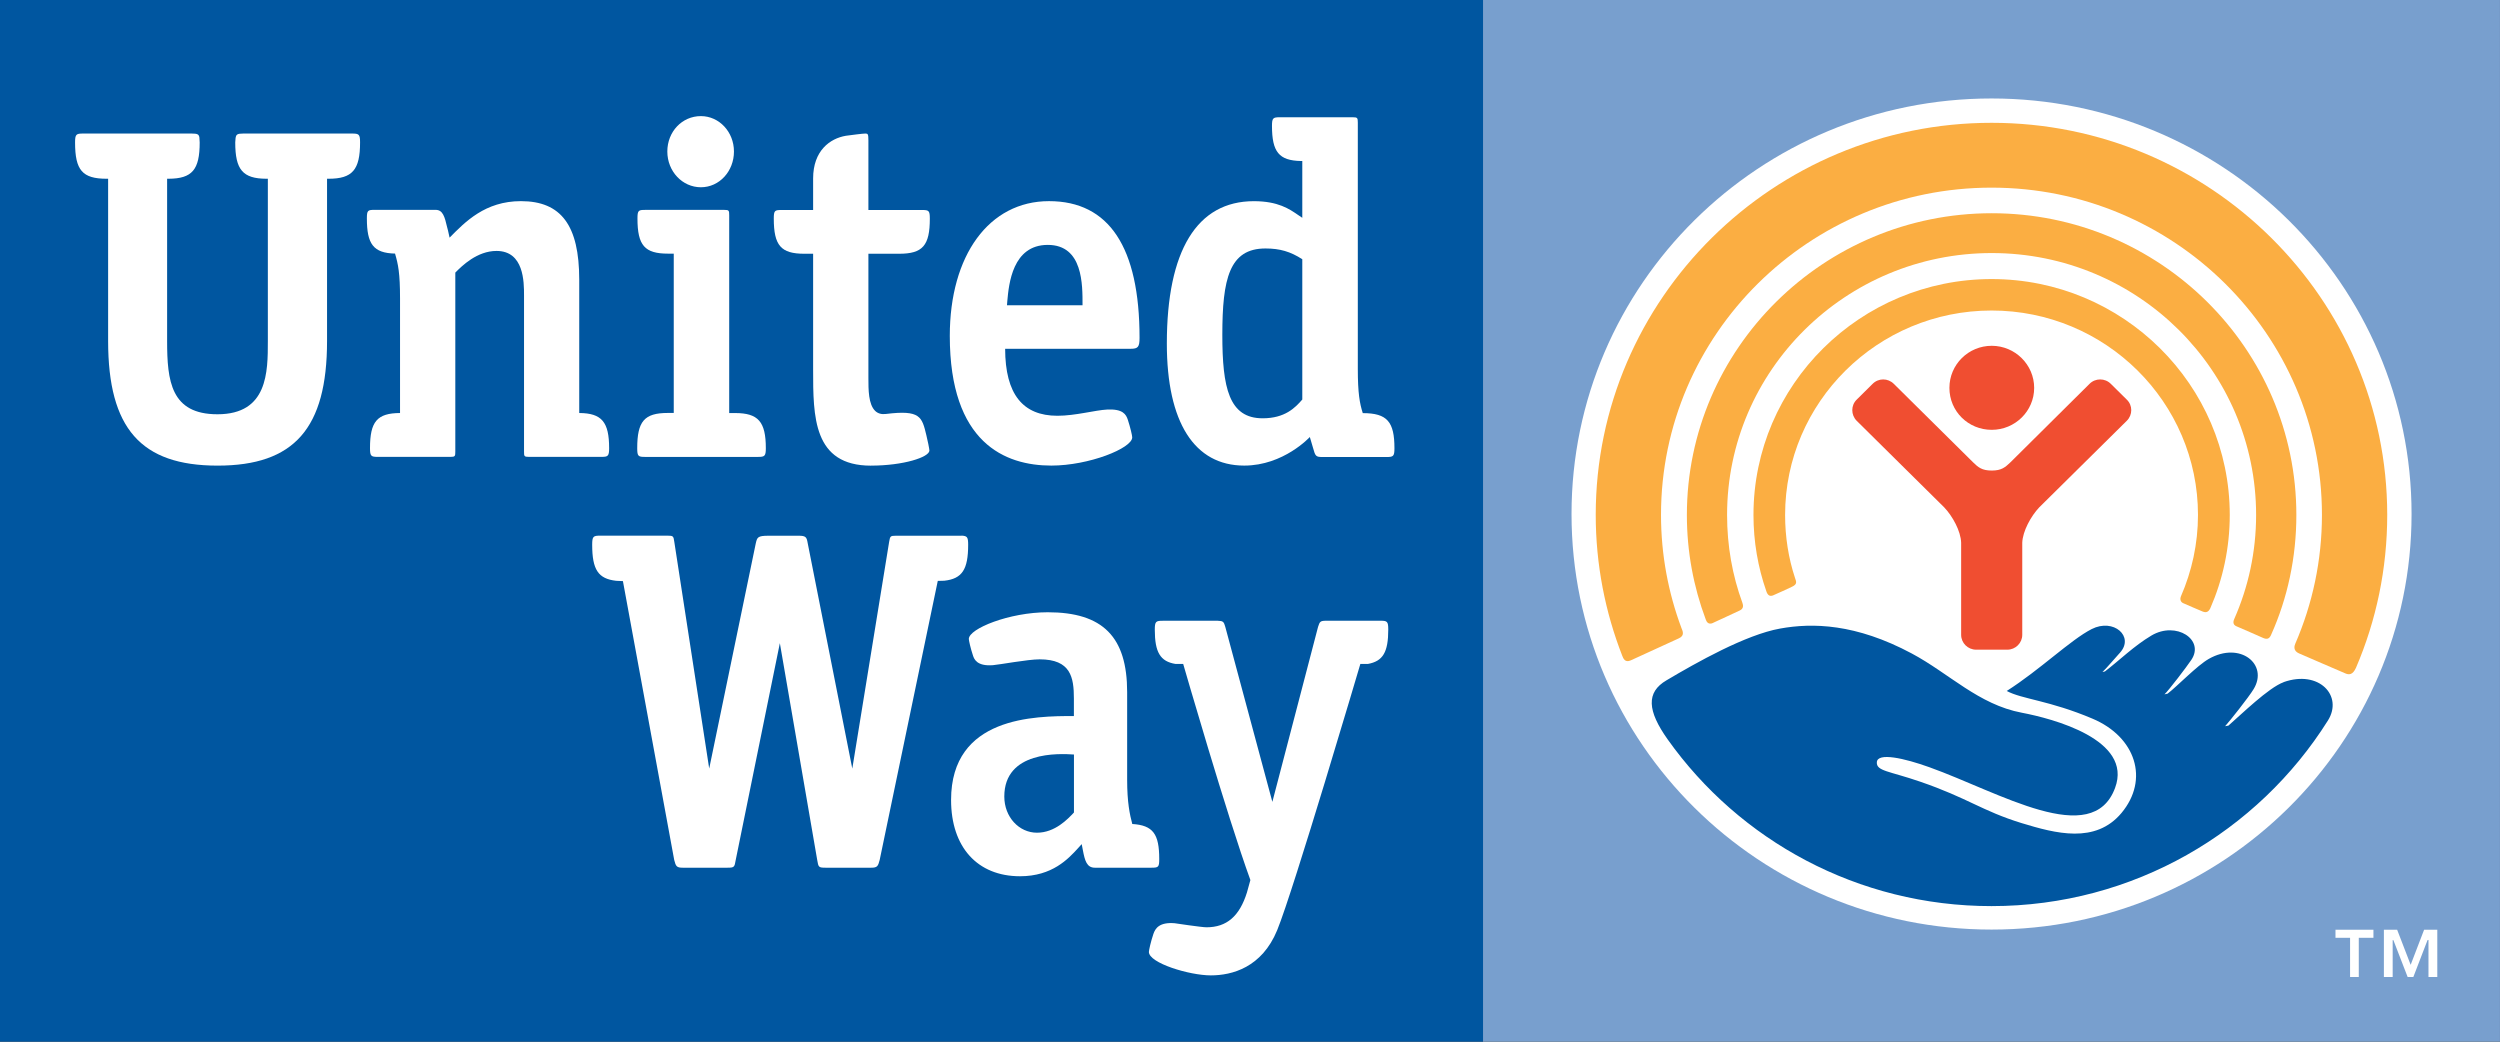
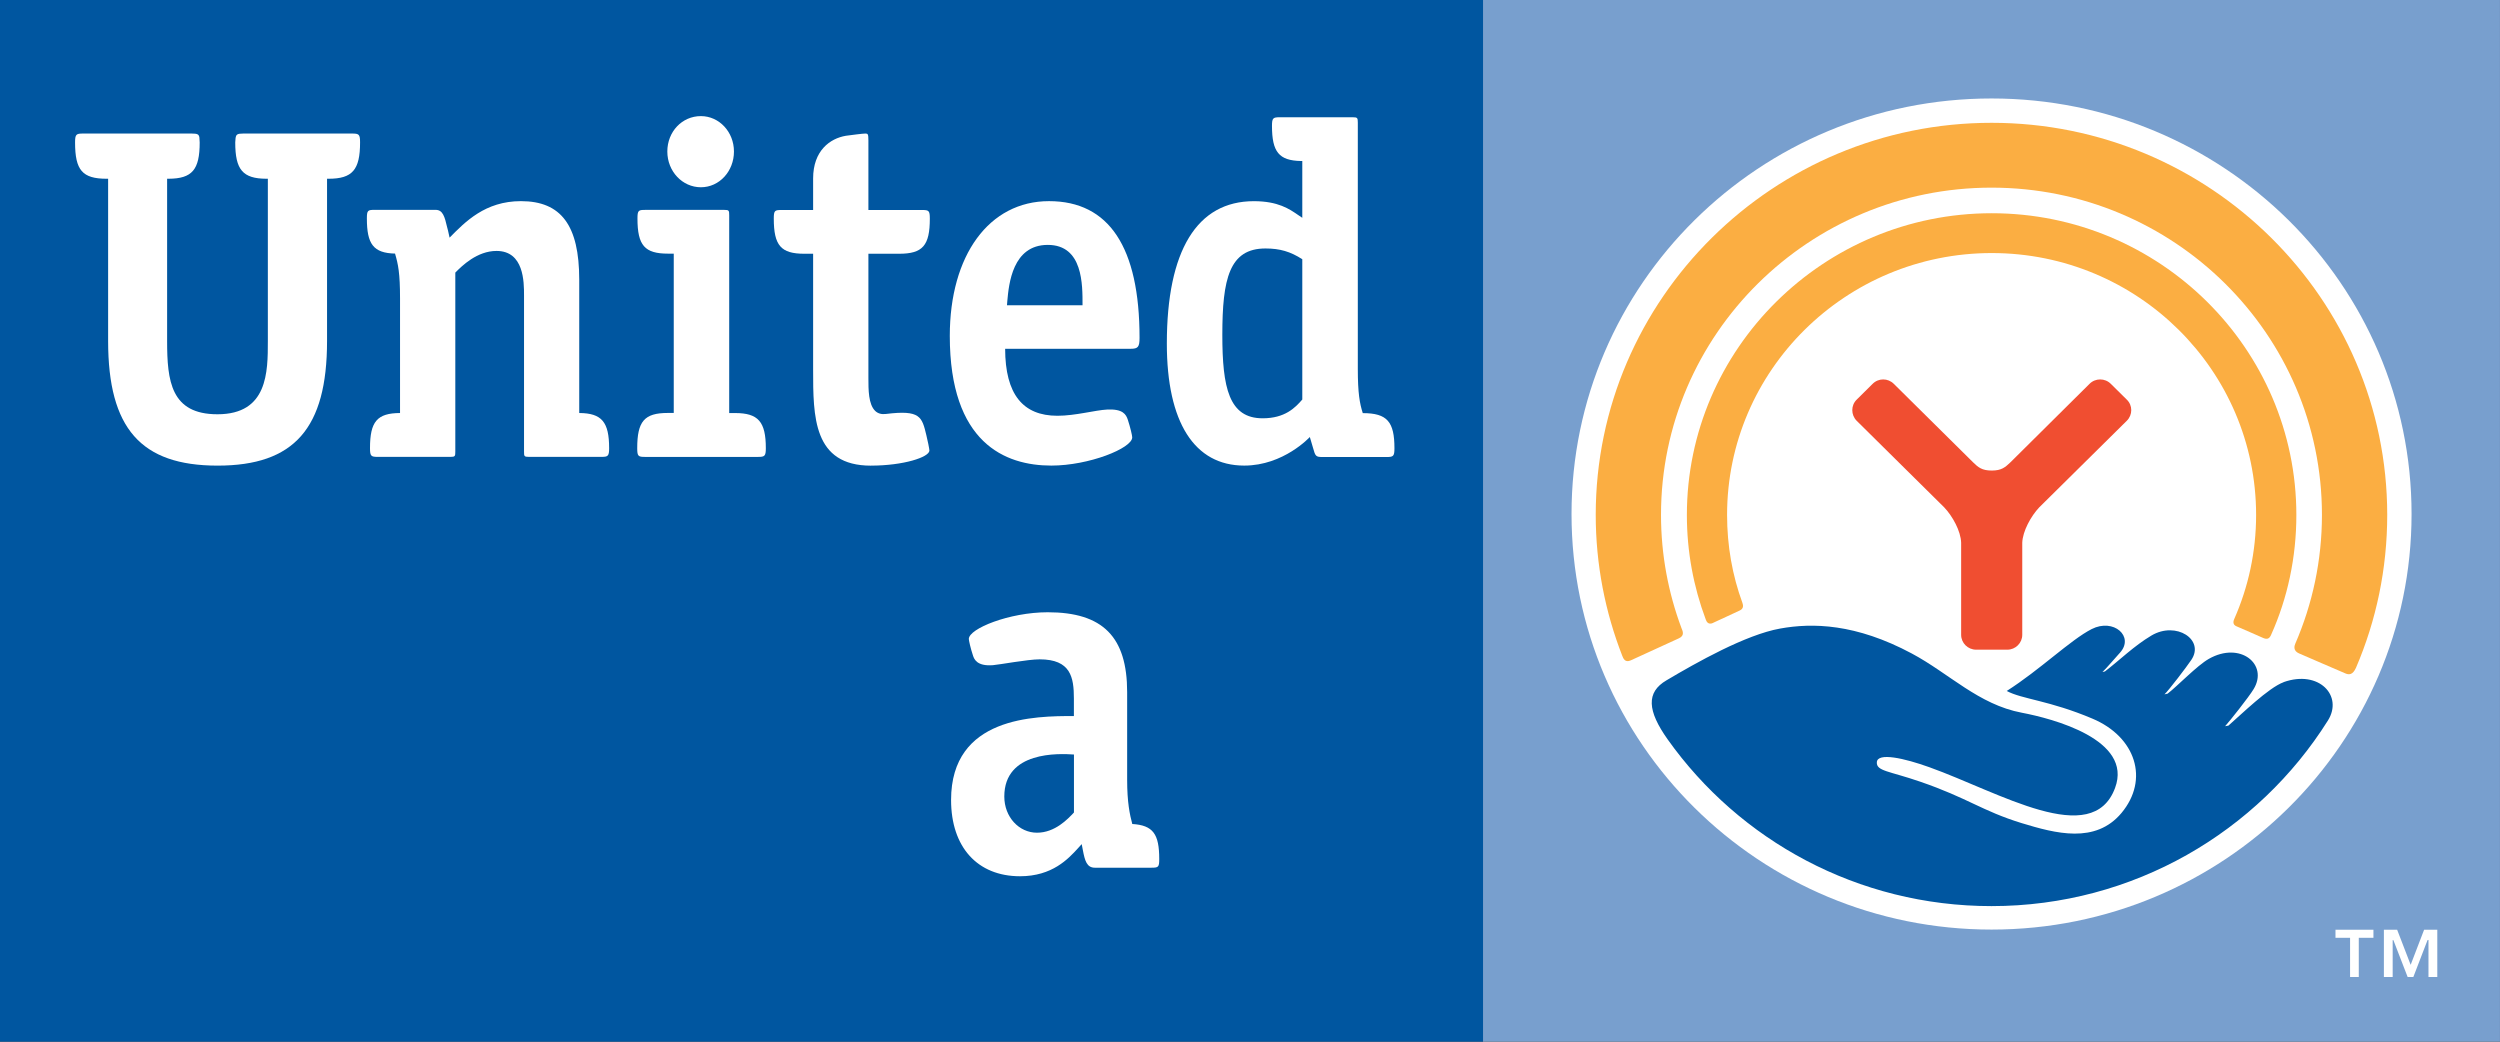
<svg xmlns="http://www.w3.org/2000/svg" width="72" height="30" viewBox="0 0 72 30" fill="none">
  <rect x="0" y="0" width="72" height="30" fill="#333333" stroke="none" />
  <g id="Layer_1" clip-path="url(#clip0_5703_287)">
    <path id="Vector" d="M71.999 0H42.711V30H71.999V0Z" fill="#789FCE" />
    <path id="Vector_2" d="M69.453 14.805C69.453 21.412 64.033 26.772 57.356 26.772C50.678 26.772 45.26 21.412 45.26 14.805C45.26 8.197 50.672 2.836 57.356 2.836C64.039 2.836 69.453 8.195 69.453 14.805Z" fill="white" />
-     <path id="Vector_3" d="M51.078 17.141C51.205 17.084 51.487 16.96 51.614 16.896C51.76 16.826 51.74 16.763 51.696 16.644C51.507 16.072 51.411 15.462 51.411 14.83C51.411 11.585 54.075 8.943 57.358 8.943C60.64 8.943 63.302 11.585 63.302 14.83C63.302 15.662 63.124 16.456 62.81 17.176C62.786 17.227 62.783 17.326 62.869 17.368C62.963 17.409 63.326 17.568 63.431 17.61C63.537 17.654 63.604 17.627 63.657 17.517C64.017 16.692 64.217 15.784 64.217 14.83C64.217 11.083 61.141 8.037 57.359 8.037C53.578 8.037 50.5 11.083 50.5 14.83C50.5 15.599 50.629 16.336 50.869 17.024C50.904 17.131 50.96 17.195 51.081 17.141H51.078Z" fill="#FBAE42" />
    <path id="Vector_4" d="M49.337 17.938C49.482 17.869 49.97 17.648 50.099 17.585C50.232 17.527 50.2 17.418 50.182 17.364C49.892 16.571 49.74 15.723 49.74 14.83C49.74 10.668 53.157 7.288 57.362 7.288C61.568 7.288 64.976 10.669 64.976 14.83C64.976 15.897 64.751 16.909 64.346 17.828C64.323 17.877 64.288 17.988 64.41 18.037C64.533 18.087 65.079 18.33 65.183 18.375C65.29 18.419 65.359 18.402 65.41 18.278C65.881 17.226 66.135 16.056 66.135 14.832C66.135 10.039 62.199 6.141 57.362 6.141C52.525 6.141 48.582 10.04 48.582 14.832C48.582 15.888 48.773 16.897 49.124 17.837C49.145 17.895 49.191 18.006 49.338 17.94L49.337 17.938Z" fill="#FBAE42" />
    <path id="Vector_5" d="M46.967 19.018C47.137 18.937 48.172 18.463 48.351 18.384C48.533 18.303 48.455 18.163 48.427 18.091C48.046 17.071 47.837 15.975 47.837 14.828C47.837 9.63 52.104 5.404 57.356 5.404C62.608 5.404 66.872 9.63 66.872 14.828C66.872 16.144 66.599 17.395 66.106 18.534C66.074 18.603 66.039 18.743 66.21 18.817C66.38 18.889 67.383 19.327 67.521 19.383C67.656 19.449 67.759 19.435 67.852 19.233C68.433 17.878 68.752 16.389 68.752 14.828C68.752 8.605 63.64 3.537 57.358 3.537C51.075 3.537 45.957 8.605 45.957 14.828C45.957 16.26 46.23 17.628 46.721 18.887C46.75 18.958 46.798 19.096 46.967 19.018Z" fill="#FBAE42" />
-     <path id="Vector_6" d="M57.362 12.379C58.033 12.379 58.584 11.84 58.584 11.171C58.584 10.503 58.033 9.959 57.362 9.959C56.691 9.959 56.143 10.498 56.143 11.171C56.143 11.844 56.683 12.379 57.362 12.379Z" fill="#F04E31" />
    <path id="Vector_7" d="M57.81 18.711C58.047 18.711 58.241 18.519 58.241 18.283V15.632C58.252 15.299 58.491 14.866 58.728 14.614L61.252 12.118C61.423 11.949 61.423 11.674 61.252 11.51L60.792 11.055C60.623 10.885 60.347 10.885 60.178 11.055L57.901 13.314C57.749 13.458 57.646 13.552 57.362 13.552C57.078 13.552 56.972 13.458 56.824 13.314L54.542 11.055C54.371 10.885 54.101 10.885 53.931 11.055L53.472 11.51C53.304 11.674 53.304 11.949 53.472 12.118L55.995 14.614C56.234 14.866 56.472 15.297 56.481 15.632V18.283C56.481 18.519 56.674 18.711 56.914 18.711H57.81Z" fill="#F04E31" />
    <path id="Vector_8" d="M65.767 19.648C65.337 19.802 64.542 20.582 64.179 20.897L64.083 20.915C64.211 20.774 64.76 20.085 64.904 19.847C65.339 19.135 64.519 18.461 63.615 18.975C63.275 19.167 62.705 19.765 62.427 19.977L62.337 19.997C62.462 19.879 62.969 19.215 63.11 19.005C63.503 18.425 62.674 17.88 61.962 18.303C61.459 18.602 61.045 19.014 60.623 19.337L60.55 19.355C60.667 19.245 60.946 18.916 61.056 18.797C61.476 18.333 60.873 17.794 60.239 18.118C59.632 18.428 58.751 19.291 57.794 19.9C58.239 20.139 59.024 20.172 60.265 20.698C61.508 21.223 61.906 22.447 61.098 23.415C60.347 24.31 59.205 24.005 58.221 23.705C57.079 23.353 56.677 22.985 55.301 22.512C54.404 22.203 54.037 22.21 54.053 21.952C54.07 21.662 54.843 21.836 55.569 22.097C57.583 22.819 60.26 24.462 60.914 22.692C61.434 21.297 59.112 20.695 58.226 20.526C56.985 20.292 56.133 19.394 55.06 18.821C53.443 17.956 52.195 17.935 51.27 18.102C50.276 18.279 48.856 19.083 47.997 19.592C47.402 19.939 47.444 20.471 48.029 21.295C50.092 24.199 53.499 26.096 57.356 26.096C61.447 26.096 65.035 23.95 67.045 20.749C67.489 20.041 66.789 19.284 65.768 19.645L65.767 19.648Z" fill="#0056A0" />
    <path id="Vector_9" d="M42.711 0H0V30H42.711V0Z" fill="#0056A0" />
    <path id="Vector_10" d="M69.94 28.138V27.07L69.913 27.075L69.504 28.138H69.34L68.929 27.075H68.909V28.138H68.656V26.777H69.038L69.427 27.787L69.814 26.777H70.194V28.138H69.941H69.94ZM67.933 27.009V28.138H67.682V27.009H67.262V26.777H68.355V27.009H67.934H67.933Z" fill="white" />
-     <path id="Vector_11" d="M33.088 27.415C33.088 27.738 34.26 28.091 34.872 28.091C35.484 28.091 36.342 27.864 36.783 26.789C37.249 25.656 39.178 19.122 39.178 19.122H39.393C39.827 19.044 39.982 18.786 39.982 18.131C39.982 17.898 39.952 17.877 39.758 17.877H38.177C38.022 17.881 38.008 17.905 37.96 18.054L36.644 23.094C36.644 23.094 35.289 18.054 35.289 18.056C35.247 17.905 35.226 17.883 35.074 17.878H33.484C33.291 17.878 33.258 17.899 33.258 18.132C33.258 18.79 33.417 19.05 33.856 19.122H34.076C34.076 19.122 35.341 23.507 36.011 25.345C36.011 25.345 35.912 25.7 35.912 25.703C35.699 26.386 35.329 26.706 34.747 26.706C34.609 26.706 33.83 26.589 33.83 26.589C33.39 26.553 33.273 26.736 33.218 26.897C33.142 27.122 33.088 27.369 33.088 27.417V27.415Z" fill="white" />
-     <path id="Vector_12" d="M27.693 15.429H25.806C25.64 15.429 25.636 15.442 25.607 15.607L24.546 22.136L23.261 15.639C23.232 15.465 23.204 15.429 23 15.429H22.136C21.817 15.429 21.807 15.475 21.766 15.65L20.425 22.134L19.42 15.606C19.397 15.441 19.39 15.427 19.226 15.427H17.288C17.087 15.427 17.055 15.445 17.055 15.689C17.055 16.407 17.228 16.669 17.745 16.727L17.94 16.736L19.417 24.766C19.464 24.951 19.488 24.99 19.665 24.99H20.943C21.146 24.99 21.154 24.978 21.189 24.766L22.46 18.523L23.536 24.769C23.571 24.978 23.576 24.99 23.784 24.99H25.089C25.262 24.99 25.288 24.951 25.335 24.766L27.008 16.73L27.195 16.725C27.711 16.668 27.883 16.402 27.883 15.687C27.883 15.46 27.851 15.436 27.692 15.426L27.693 15.429Z" fill="white" />
    <path id="Vector_13" d="M32.61 23.733C32.536 23.456 32.462 23.105 32.462 22.459V19.933C32.462 18.342 31.763 17.633 30.175 17.633C29.071 17.633 27.902 18.105 27.902 18.402C27.902 18.441 27.951 18.669 28.022 18.88C28.054 18.976 28.128 19.194 28.598 19.157C28.789 19.142 29.6 18.989 29.941 18.989C30.84 18.989 30.928 19.507 30.928 20.12V20.622C29.806 20.622 27.391 20.633 27.391 23.04C27.391 24.397 28.15 25.236 29.377 25.236C30.306 25.236 30.769 24.733 31.047 24.428L31.153 24.311L31.188 24.493C31.244 24.787 31.3 24.99 31.531 24.99H33.157C33.363 24.99 33.386 24.975 33.386 24.739C33.386 24.021 33.21 23.767 32.607 23.731L32.61 23.733ZM30.931 23.398C30.753 23.59 30.382 23.982 29.865 23.982C29.349 23.982 28.924 23.532 28.924 22.94C28.924 21.625 30.5 21.701 30.93 21.73V23.396L30.931 23.398Z" fill="white" />
    <path id="Vector_14" d="M21.172 11.896H21.001V6.2C21.001 6.06 20.992 6.045 20.86 6.045H18.582C18.387 6.045 18.359 6.06 18.359 6.293C18.359 7.069 18.567 7.305 19.24 7.305H19.404V11.893H19.231C18.556 11.894 18.352 12.134 18.352 12.909C18.352 13.141 18.382 13.159 18.578 13.159H21.83C22.02 13.159 22.056 13.139 22.056 12.909C22.056 12.143 21.836 11.896 21.171 11.896H21.172Z" fill="white" />
    <path id="Vector_15" d="M20.186 3.344C19.642 3.344 19.219 3.793 19.219 4.364C19.219 4.934 19.651 5.393 20.186 5.393C20.72 5.393 21.138 4.93 21.138 4.364C21.138 3.797 20.711 3.344 20.186 3.344Z" fill="white" />
    <path id="Vector_16" d="M9.418 5.148H9.462C10.148 5.148 10.37 4.894 10.37 4.103C10.37 3.867 10.339 3.846 10.137 3.846H7.007C6.828 3.846 6.8 3.874 6.784 3.981L6.775 4.103C6.775 4.891 6.993 5.144 7.669 5.148H7.714V9.821C7.714 10.713 7.714 11.931 6.263 11.931C4.921 11.931 4.813 10.975 4.813 9.821V5.148H4.857C5.533 5.144 5.751 4.891 5.751 4.103C5.751 4.103 5.742 3.957 5.742 3.954C5.725 3.871 5.694 3.846 5.52 3.846H2.394C2.194 3.846 2.162 3.867 2.162 4.103C2.162 4.903 2.372 5.148 3.073 5.148H3.114V9.821C3.114 12.336 4.058 13.41 6.266 13.41C8.473 13.41 9.419 12.336 9.419 9.821V5.148H9.418Z" fill="white" />
    <path id="Vector_17" d="M16.682 11.895V8.054C16.682 6.494 16.163 5.793 15.003 5.793C13.969 5.793 13.395 6.392 12.948 6.844C12.917 6.682 12.879 6.55 12.879 6.55C12.807 6.236 12.751 6.044 12.548 6.044H10.788C10.592 6.044 10.566 6.059 10.566 6.292C10.566 7.026 10.75 7.289 11.377 7.303C11.467 7.611 11.521 7.863 11.521 8.596V11.895C10.861 11.899 10.656 12.139 10.656 12.908C10.656 13.14 10.689 13.158 10.884 13.158H12.977C13.106 13.158 13.113 13.138 13.113 13.003V7.851C13.305 7.656 13.74 7.227 14.3 7.227C15.092 7.227 15.092 8.123 15.092 8.506V13.003C15.092 13.138 15.095 13.158 15.229 13.158H17.32C17.508 13.158 17.543 13.138 17.543 12.908C17.543 12.151 17.329 11.9 16.685 11.895H16.682Z" fill="white" />
    <path id="Vector_18" d="M25.085 13.41C26.015 13.41 26.767 13.168 26.767 12.974C26.767 12.939 26.714 12.668 26.679 12.534C26.551 11.999 26.503 11.801 25.516 11.922C25.389 11.939 25.282 11.909 25.205 11.834C25.01 11.643 25.01 11.224 25.01 10.888V7.308H25.896C26.574 7.308 26.779 7.072 26.779 6.296C26.779 6.064 26.749 6.048 26.553 6.048H25.01V4.045C25.01 3.856 24.994 3.847 24.921 3.846C24.851 3.846 24.526 3.888 24.362 3.91C23.907 3.987 23.418 4.335 23.418 5.141V6.048H22.508C22.312 6.048 22.285 6.063 22.285 6.296C22.285 7.072 22.492 7.308 23.164 7.308H23.418V10.64C23.418 12.002 23.418 13.411 25.086 13.411L25.085 13.41Z" fill="white" />
    <path id="Vector_19" d="M32.819 9.73C32.819 7.121 31.942 5.793 30.212 5.793C28.483 5.793 27.354 7.354 27.354 9.674C27.354 12.758 28.945 13.409 30.279 13.409C31.357 13.409 32.608 12.911 32.608 12.596C32.608 12.545 32.553 12.308 32.482 12.091C32.431 11.934 32.339 11.773 31.886 11.795C31.536 11.813 30.971 11.974 30.454 11.974C29.459 11.974 28.951 11.357 28.948 10.045H32.563C32.774 10.045 32.819 9.994 32.819 9.73ZM29.001 8.791L29.011 8.665C29.055 8.184 29.157 7.053 30.176 7.053C31.195 7.053 31.177 8.205 31.177 8.791H29.001Z" fill="white" />
    <path id="Vector_20" d="M39.247 11.895C39.159 11.617 39.105 11.326 39.105 10.623V3.533C39.105 3.396 39.094 3.377 38.962 3.377H36.862C36.666 3.377 36.633 3.395 36.633 3.626C36.633 4.377 36.835 4.624 37.465 4.637H37.506V6.273L37.377 6.186C37.137 6.022 36.812 5.794 36.111 5.794C34.474 5.794 33.605 7.215 33.605 9.895C33.605 12.161 34.397 13.409 35.834 13.409C36.97 13.409 37.723 12.586 37.723 12.586L37.814 12.894C37.882 13.135 37.89 13.162 38.089 13.162H39.932C40.126 13.162 40.16 13.142 40.16 12.912C40.16 12.149 39.955 11.898 39.247 11.898V11.895ZM36.364 12.047C35.395 12.047 35.203 11.17 35.203 9.644C35.203 8.029 35.405 7.156 36.445 7.156C36.859 7.156 37.164 7.245 37.506 7.466V11.506C37.301 11.744 37.006 12.047 36.364 12.047Z" fill="white" />
  </g>
  <defs>
    <clipPath id="clip0_5703_287">
      <rect width="72" height="30" fill="white" />
    </clipPath>
  </defs>
</svg>